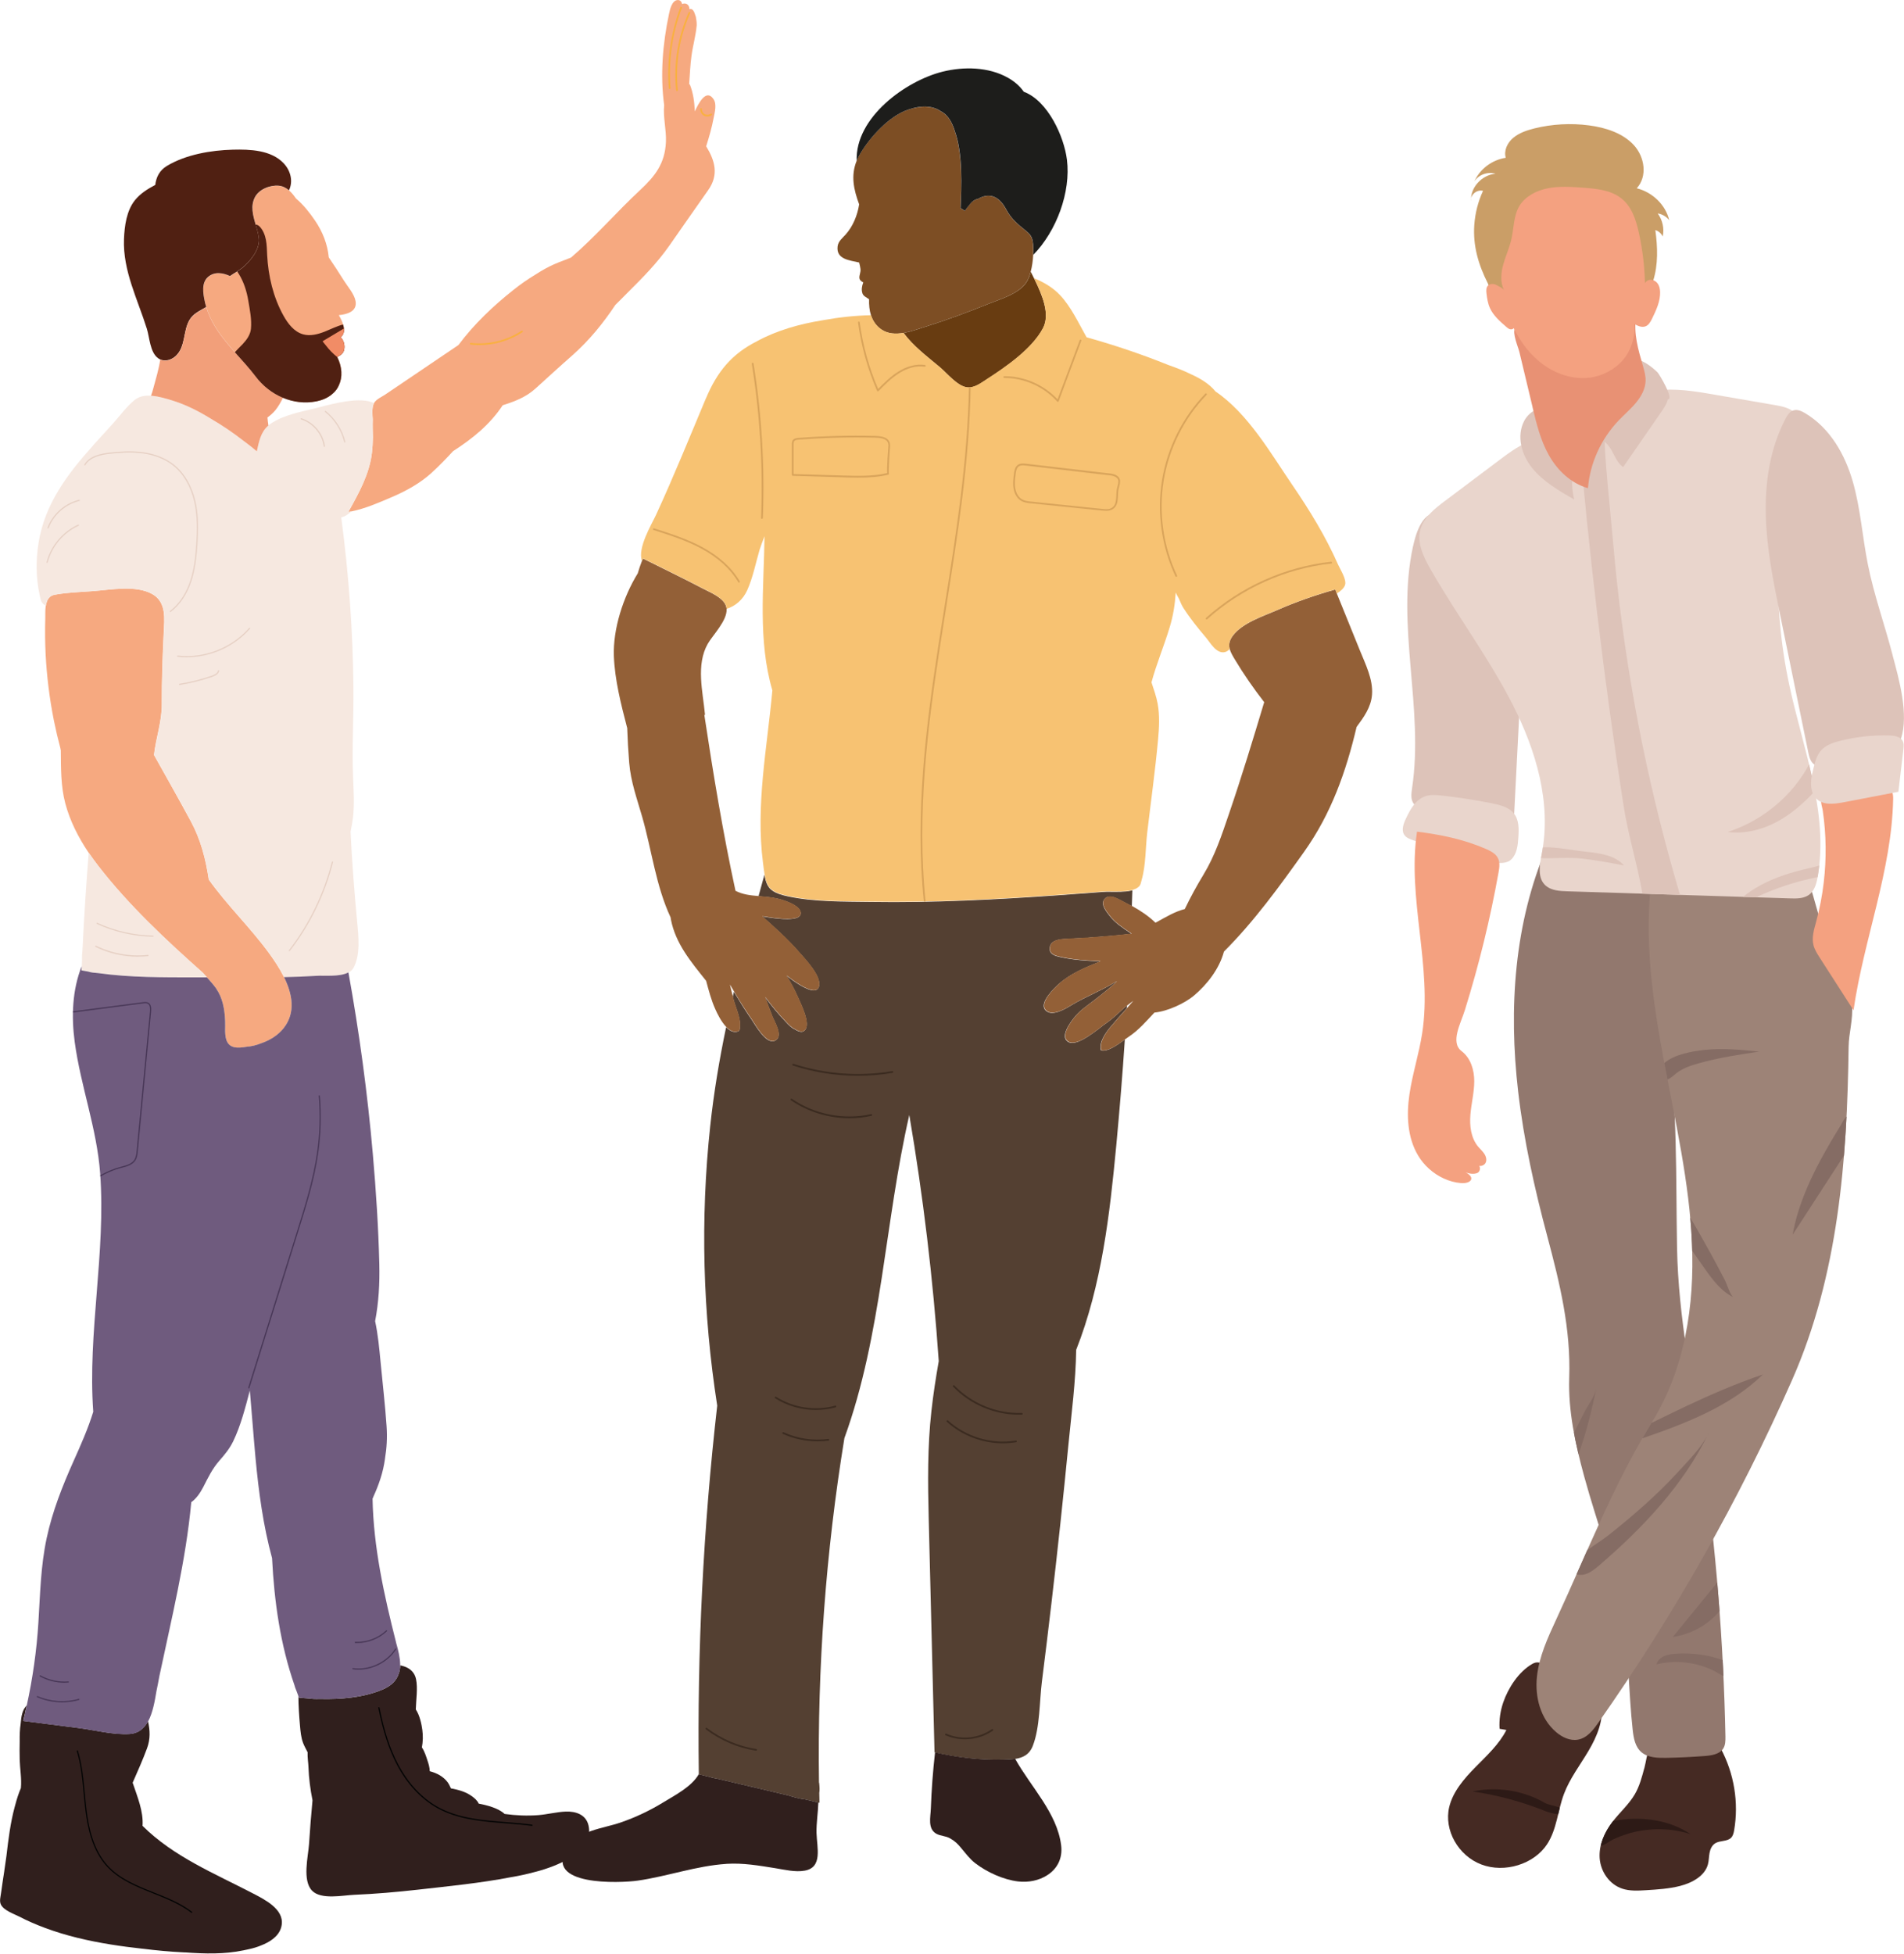
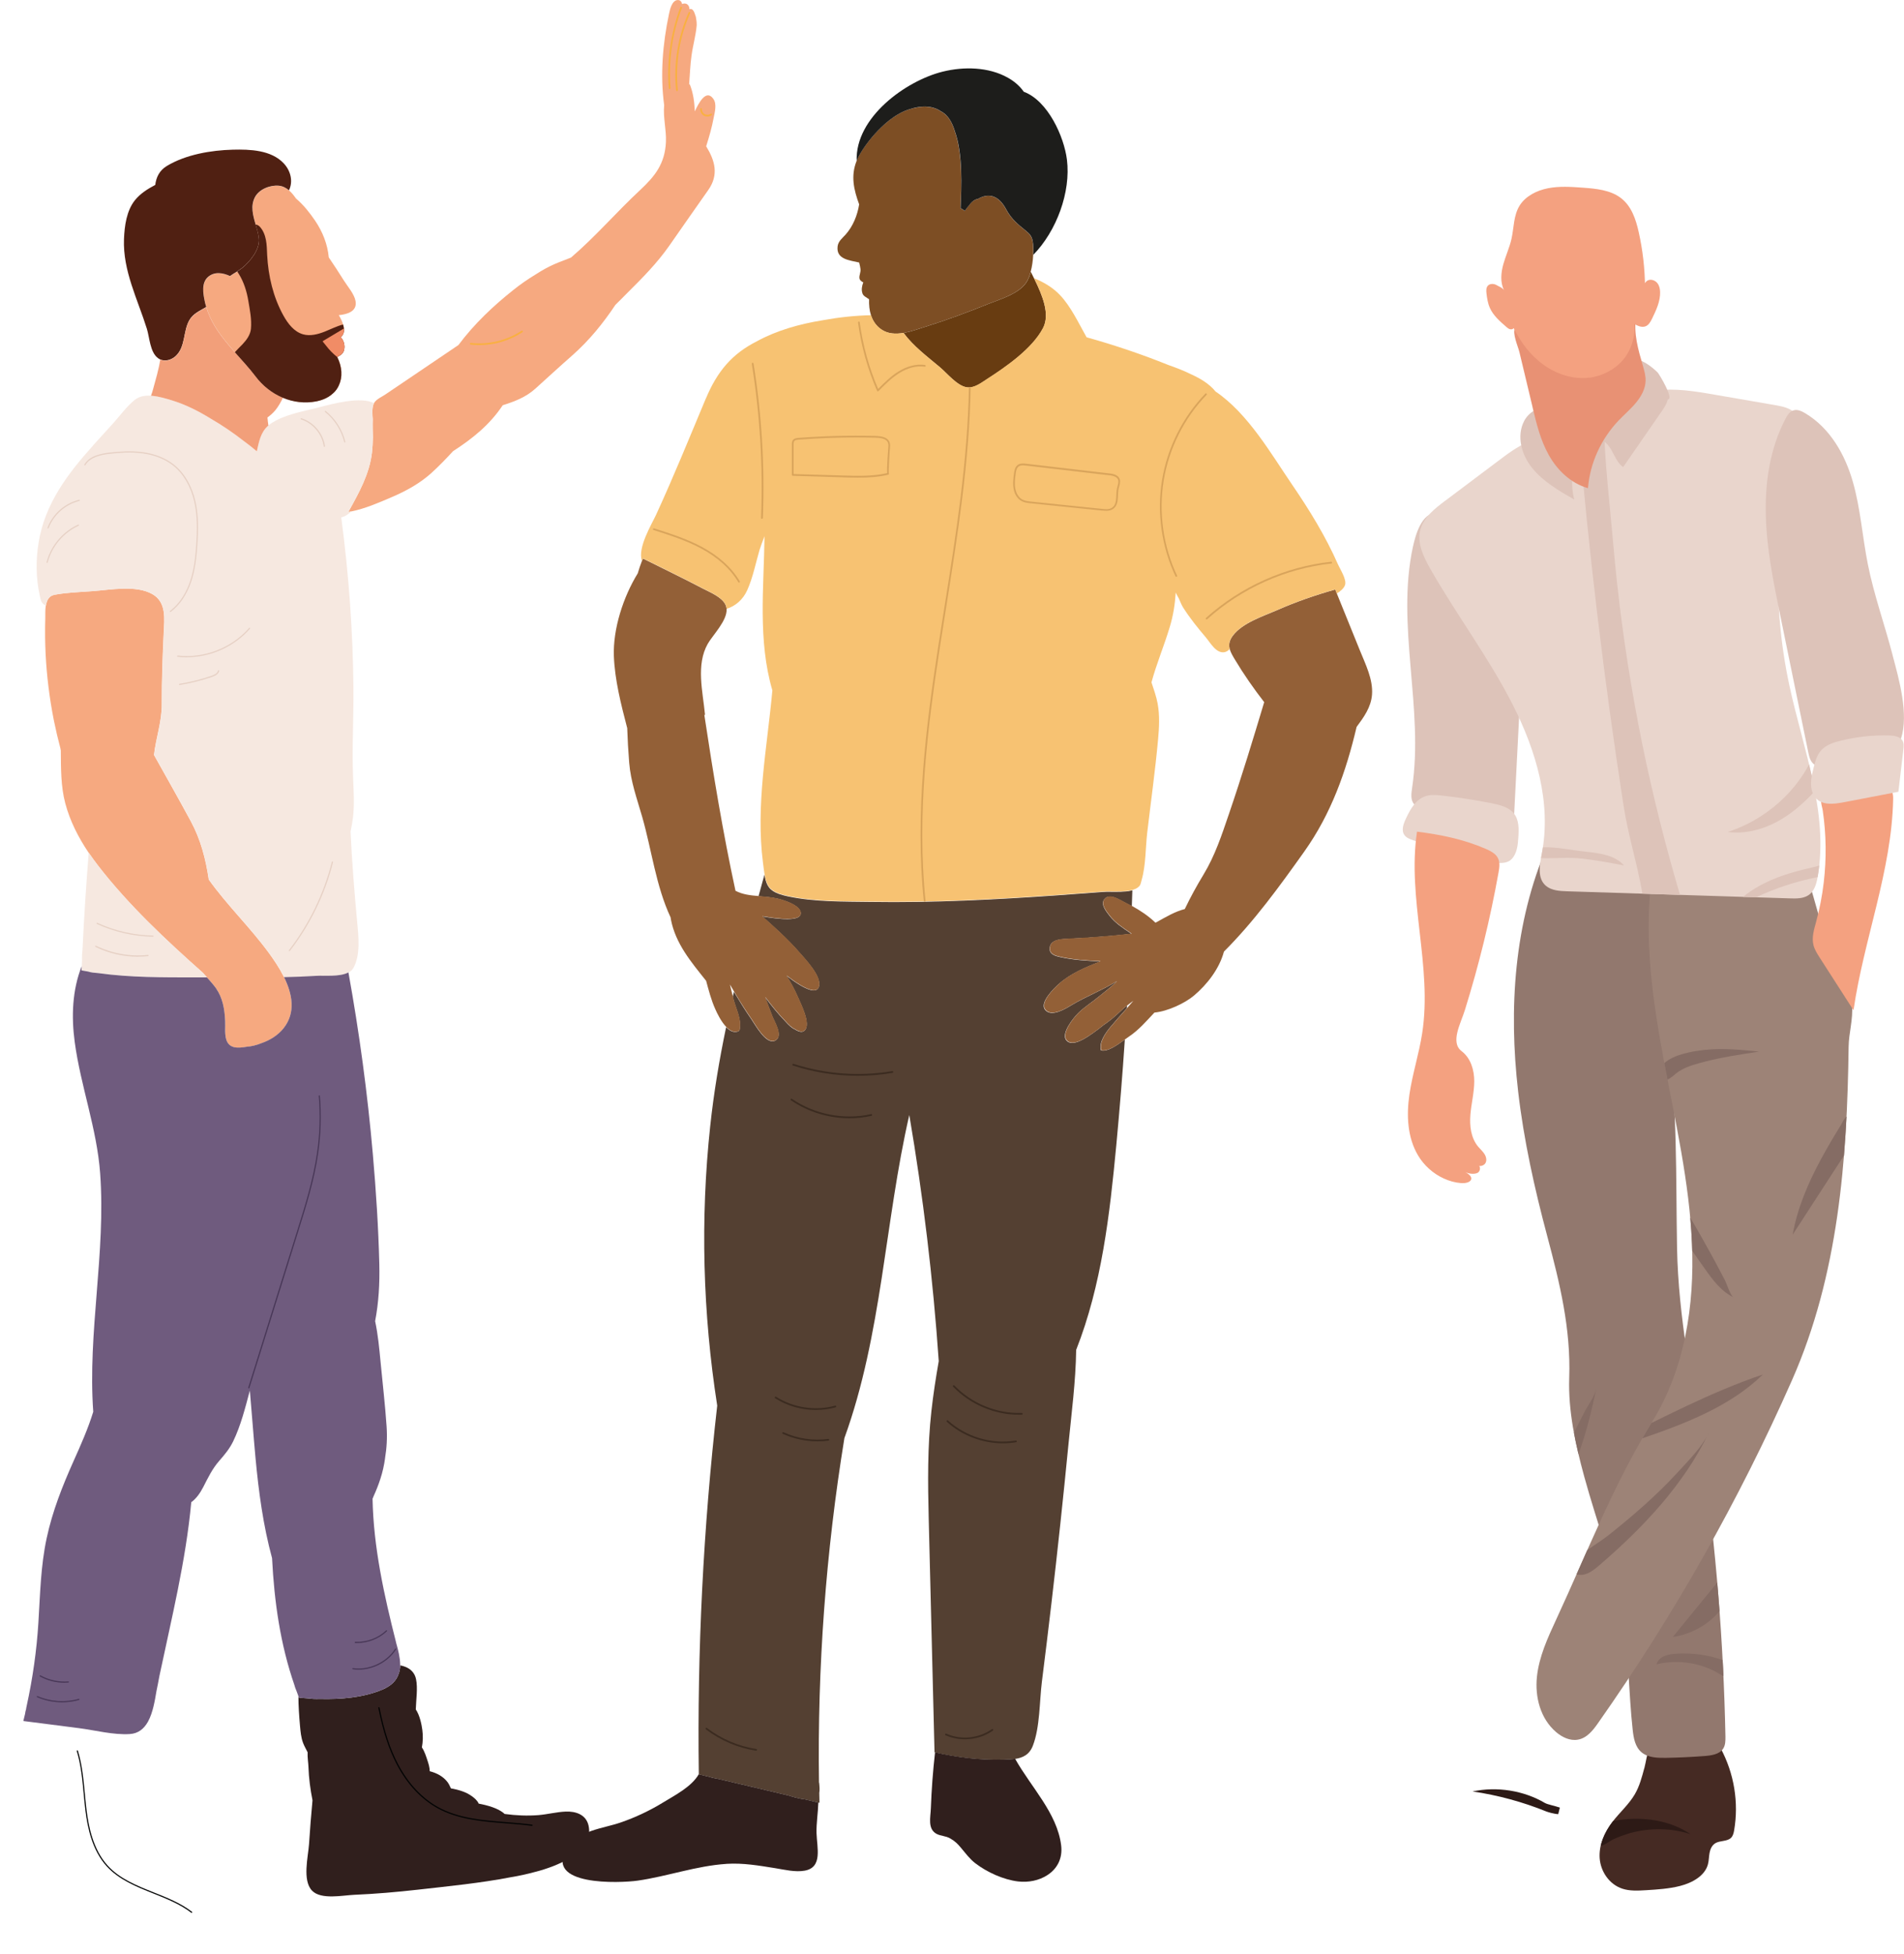
<svg xmlns="http://www.w3.org/2000/svg" id="Calque_1" viewBox="0 0 400.17 410.5">
  <defs>
    <style>.cls-1{fill:#f4a180;}.cls-1,.cls-2,.cls-3,.cls-4,.cls-5,.cls-6,.cls-7,.cls-8,.cls-9,.cls-10,.cls-11,.cls-12,.cls-13,.cls-14,.cls-15,.cls-16,.cls-17,.cls-18,.cls-19,.cls-20,.cls-21,.cls-22,.cls-23,.cls-24,.cls-25,.cls-26,.cls-27,.cls-28,.cls-29{stroke-width:0px;}.cls-2{fill:#f6e8e0;}.cls-3{fill:#f7c272;}.cls-4{fill:#f9b041;}.cls-5{fill:#473656;}.cls-6{fill:#502012;}.cls-7{fill:#2d1a16;}.cls-8{fill:#544032;}.cls-9{fill:#6f5b7e;}.cls-10{fill:#301f1d;}.cls-11{fill:#3b2b20;}.cls-12{fill:#1d1d1b;}.cls-13{fill:#452a23;}.cls-14{fill:#ddc3b9;}.cls-15{fill:#ca9e67;}.cls-16{fill:#d9a45b;}.cls-17{fill:#9d8377;}.cls-18{fill:#7d4e24;}.cls-19{fill:#936037;}.cls-20{fill:#92786e;}.cls-21{fill:#856c64;}.cls-22{fill:#f29f7a;}.cls-23{fill:#e9d5cc;}.cls-24{fill:#f18c66;}.cls-25{fill:#e6d0c4;}.cls-26{fill:#e89174;}.cls-27{fill:#f6a980;}.cls-28{fill:#683c11;}.cls-29{fill:#020303;}</style>
  </defs>
-   <path class="cls-13" d="M315.15,363.25c.48.09.96.18,1.45.26-1.52,3-4.12,5.38-6.52,7.82-2.4,2.44-4.73,5.15-5.5,8.39-1.13,4.82,1.89,10.2,6.77,12.05,4.88,1.85,11.04-.05,13.8-4.25,2.07-3.15,2.23-7.05,3.54-10.54,1.21-3.25,3.4-6.09,5.18-9.1,1.78-3.01,3.21-6.42,2.7-9.83-2.87,1.08-6.25-.24-8.32-2.39-1.32-1.37-2.03-2.97-2.93-4.58-.71-1.27-1.76-2.34-3.29-1.45-2.91,1.68-5.07,5.11-6.09,8.08-.61,1.79-.89,3.67-.77,5.55Z" />
  <path class="cls-13" d="M345.58,371.55c-.5,1.87-1,3.77-1.99,5.47-1.24,2.12-3.17,3.81-4.68,5.77-1.71,2.23-2.9,4.93-2.7,7.68.2,2.74,1.99,5.47,4.76,6.38,1.58.52,3.31.42,4.98.32,2.4-.15,4.82-.3,7.14-.89,2.57-.65,5.22-2.12,5.87-4.54.21-.78.19-1.6.34-2.39.14-.79.49-1.61,1.21-2.05.99-.6,2.46-.33,3.29-1.12.43-.42.57-1.02.67-1.6,1-5.83,0-11.95-2.83-17.22-.31-.57-.66-1.16-1.25-1.49-.54-.3-1.2-.33-1.82-.34-3.13-.06-6.26.16-9.35.66-1.02.16-2.02.11-2.49,1.06-.62,1.27-.78,2.95-1.14,4.31Z" />
  <path class="cls-20" d="M325.23,177.68c-7.03,16.21-8.17,34.24-6.16,51.64,1.19,10.28,3.45,20.43,6.13,30.46,2.64,9.89,4.96,19.4,4.61,29.71-.24,7.01,1.3,13.96,3.14,20.72,2.71,9.94,6.51,19.66,8.14,29.81,1.25,7.77,1.2,15.66,2.06,23.48.19,1.71.51,3.59,1.89,4.72,1.37,1.12,3.36,1.17,5.17,1.14,2.67-.05,5.35-.18,8.01-.38,1.45-.11,3.1-.35,3.9-1.49.53-.76.53-1.73.52-2.64-.4-19.81-2-39.6-4.77-59.24-2.08-14.69-5.13-28.57-5.4-43.39-.27-14.82.13-29.7-1.98-44.38-1.56-10.84.5-21.54-1.23-32.36-.2-1.24-.43-2.52-1.2-3.54-1.27-1.7-3.65-2.27-5.83-2.65-5.69-1-11.23-1.39-17.01-1.58Z" />
  <path class="cls-17" d="M347.12,184.55c-1.63,12.82.23,25.79,2.62,38.5,2.39,12.71,5.33,25.4,5.87,38.29.54,12.9-1.47,26.22-8.36,37.39-8.19,13.28-13.65,27.47-20.17,41.54-1.8,3.88-3.62,7.85-4.06,12.06-.44,4.21.71,8.8,4.06,11.64,1.24,1.05,2.9,1.86,4.54,1.57,1.91-.33,3.19-1.97,4.25-3.49,15.98-22.72,29.65-46.87,40.75-72.02,9.79-22.16,11.6-46.36,11.91-70.07.04-2.96.97-5.77.71-8.78-.27-3.19-1.28-6.34-3-9.11-3.01-4.86-4.08-10.42-5.75-15.81-.24-.77-.49-1.57-1.06-2.18-.96-1.03-2.56-1.25-4.02-1.37-9.52-.8-18.87.29-28.28,1.85Z" />
  <path class="cls-14" d="M296.97,114.83c-3.62,16.63,2.34,33.97-.19,50.78-.17,1.16-.35,2.47.43,3.38.53.62,1.37.9,2.17,1.14,5.05,1.51,10.25,2.53,15.52,3.05,1.01.1,2.19.12,2.84-.62.42-.48.47-1.16.51-1.78.54-10.65,1.09-21.31,1.63-31.96.16-3.21.31-6.52-.91-9.53-2.22-5.47-8.4-8.64-11.44-13.75-1.22-2.04-2.46-7.73-5.57-7.78-3.23-.06-4.5,4.85-4.98,7.06Z" />
  <path class="cls-23" d="M303.75,105.21c-2.17,1.63-4.46,3.43-5.19,5.95-.83,2.88.62,5.86,2.12,8.49,5.47,9.56,12.18,18.49,17.18,28.27,5,9.79,8.25,20.81,6.18,31.48-.45,2.33-1,5.15.88,6.74,1.18.99,2.9,1.09,4.48,1.14,15.61.5,31.21.99,46.82,1.49,1.31.04,2.73.06,3.82-.64,1.28-.82,1.72-2.38,1.97-3.82,2.4-13.51-3.09-26.99-5.96-40.41-3.61-16.88-3.08-34.54,1.56-51.2.54-1.94,1.07-4.22-.27-5.79-1-1.17-2.71-1.52-4.28-1.79-4.25-.73-8.5-1.47-12.75-2.2-4.08-.71-8.26-1.41-12.37-.84-6.99.98-12.63,5.36-18.92,8.01-2.52,1.06-5.21,1.7-7.73,2.74-2.47,1.01-4.53,2.61-6.61,4.17-3.64,2.73-7.28,5.47-10.92,8.21Z" />
  <path class="cls-14" d="M397.79,137.71c-1.66-6.4-3.93-12.67-5.22-19.15-1.15-5.77-1.53-11.69-3.16-17.36-1.63-5.67-4.76-11.26-10.05-14.4-.71-.42-1.55-.81-2.36-.59-.84.22-1.33,1.01-1.72,1.74-3.31,6.32-4.36,13.51-4.15,20.55.21,7.04,1.63,13.99,3.05,20.91,1.96,9.57,3.92,19.15,5.88,28.72.2.99.49,2.1,1.42,2.61.87.48,1.98.24,2.96-.01,3.34-.87,6.68-1.74,10.02-2.6,2.12-.55,4.37-.75,5.08-2.94,1.67-5.12-.42-12.47-1.76-17.48Z" />
  <path class="cls-23" d="M317.69,180.53c1.15-1.19,1.31-2.92,1.42-4.52.12-1.79.19-3.78-1.01-5.18-1.07-1.26-2.87-1.7-4.55-2.04-3.49-.7-7.01-1.24-10.55-1.63-1.09-.12-2.21-.22-3.26.09-2.18.65-3.35,2.82-4.27,4.79-.52,1.11-1.02,2.48-.26,3.47.43.56,1.15.83,1.84,1.06,3.9,1.33,7.89,2.44,11.93,3.31,2.24.49,6.85,2.57,8.7.65Z" />
  <path class="cls-1" d="M297.82,174.75c-2.11,14.02,3.25,28.33,1.09,42.33-.67,4.34-2.05,8.56-2.69,12.9-.63,4.34-.45,8.98,1.82,12.81,1.23,2.07,3.16,3.82,5.44,4.85,1.12.51,2.32.85,3.56.95,2.15.17,3.17-1.14.93-2.3.74.33,1.8.5,2.53.17.73-.33.77-1.63-.04-1.69.5.46,1.44.18,1.76-.41.31-.59.13-1.32-.23-1.88-.36-.57-.88-1.02-1.32-1.54-1.54-1.86-1.82-4.38-1.63-6.72.19-2.34.8-4.66.81-7.01,0-2.35-.72-4.87-2.67-6.35-2.42-1.84-.17-5.82.7-8.62,2.96-9.49,5.32-19.15,7.07-28.9.19-1.05.35-2.18-.17-3.12-.51-.92-1.57-1.44-2.57-1.88-4.56-1.97-9.42-2.98-14.4-3.59Z" />
  <path class="cls-1" d="M381.67,193.81c-.43,1.56-.92,3.19-.53,4.77.24.95.78,1.81,1.32,2.65,2.37,3.68,4.74,7.37,7.1,11.05,2.15-14.9,8.03-29.31,8.33-44.34.01-.65,0-1.38-.48-1.86-.57-.6-1.56-.6-2.42-.53-2.64.21-5.26.56-7.85,1.05-.96.18-3.2.28-3.95.86-.84.65-.25,1.8-.09,2.9.73,4.99.79,10.07.2,15.08-.33,2.82-.88,5.62-1.63,8.37Z" />
  <path class="cls-14" d="M351.05,180.86c-6.02-21.78-10.03-44.05-11.98-66.48-.75-8.63-1.84-17.27-1.97-25.93-.01-.78-.02-1.57-.18-2.33-1.77.93-3.53,1.89-5.32,2.77,2.28,26.89,5.49,53.71,9.63,80.4.99,6.38,2.91,12.29,3.96,18.49,2.63.08,5.27.17,7.9.25-.7-2.39-1.38-4.78-2.05-7.18Z" />
  <path class="cls-14" d="M381.44,166.23c-.36-1.88-.77-3.75-1.22-5.63-.34.64-.7,1.28-1.09,1.89-2.31,3.62-5.48,6.77-9.22,9.13-2.1,1.33-4.39,2.42-6.79,3.19,3.59.47,7.29-.48,10.43-2.18,3.03-1.64,5.59-3.94,7.89-6.4Z" />
  <path class="cls-14" d="M341.33,181.86c-1.86-2.15-5.11-2.6-8.04-2.9-2.85-.29-6.04-1.02-8.9-.92-.04,0-.07,0-.11,0-.07.45-.14.9-.23,1.35-.06.3-.12.61-.17.92,2.84.11,5.66-.23,8.54.09,3,.33,5.96.89,8.92,1.45Z" />
  <path class="cls-14" d="M382.02,184.3c.14-.81.26-1.62.35-2.44-.52.15-1.01.31-1.36.38-2.67.59-5.32,1.29-7.84,2.3-2.46.98-4.83,2.27-6.83,3.92.9.03,1.8.06,2.7.09,4.02-1.88,8.28-3.3,12.67-4.19.1-.02.21-.04.32-.06Z" />
  <path class="cls-21" d="M369.77,220.97c-3.83-.39-7.7-.77-11.52-.36-2.52.27-6.43.93-8.45,2.77.22,1.15.44,2.31.66,3.46.73-.32,1.44-.99,1.88-1.34,1.29-1.02,2.92-1.58,4.54-2.04,4.2-1.2,8.55-1.85,12.88-2.5Z" />
  <path class="cls-21" d="M364.36,272.61c-.67-.32-1.44-2.85-1.79-3.54-.63-1.22-1.27-2.43-1.92-3.64-1.74-3.23-3.54-6.43-5.41-9.6.17,1.83.3,3.67.37,5.5.02.5.04,1,.05,1.5.87,1.25,1.75,2.5,2.64,3.75,1.65,2.33,3.41,4.75,6.07,6.02Z" />
  <path class="cls-21" d="M386.85,236.49c-1.48,2.4-2.92,4.82-4.25,7.3-2.65,4.94-4.86,10.15-5.83,15.64,3.59-5.54,7.19-11.08,10.78-16.62.22-2.73.4-5.47.54-8.21-.55.47-.94,1.41-1.24,1.9Z" />
  <path class="cls-21" d="M370.51,288.81c-5.52,1.86-10.86,4.17-16.1,6.64-2.45,1.16-4.89,2.35-7.32,3.55-.65,1.07-1.29,2.14-1.91,3.22,9.25-3.17,18.55-6.79,25.33-13.41Z" />
  <path class="cls-21" d="M359.08,301.18c-1.44,2.97-4.31,5.82-6.56,8.28-4.34,4.73-9.25,8.97-14.32,13.01-1.34,1.07-3.05,2.12-4.61,3.26-.75,1.69-1.5,3.38-2.25,5.07.2.06.42.1.65.11,1.62.12,3.03-1.06,4.14-2.01,9.26-7.95,17.76-16.99,22.94-27.72Z" />
  <path class="cls-21" d="M331.76,305.54c1.63-4.46,2.79-9.25,3.75-13.76-.35,1.64-1.8,3.53-2.57,5.05-.71,1.4-1.42,2.8-2.14,4.2.28,1.51.6,3.02.96,4.51Z" />
  <path class="cls-21" d="M361.49,351.79c.26.16.5.28.74.38-.05-1.11-.1-2.23-.16-3.34-3.07-1.14-6.53-1.57-9.79-1.36-.85.05-1.72.16-2.49.5-.77.34-1.44.96-1.63,1.74,4.49-1.1,9.47-.33,13.33,2.08Z" />
  <path class="cls-21" d="M361.4,338.52c-.15-2-.31-4-.48-6-.83,1.02-1.67,2.04-2.5,3.06-2.28,2.8-4.57,5.59-6.85,8.39,3.85-.57,7.44-2.56,9.83-5.45Z" />
  <path class="cls-7" d="M324.95,380.61c.29.12,1.56.52,2.55.58.11-.46.22-.92.34-1.38-1.01-.35-2.63-.67-3.12-.96-4.48-2.63-10.07-3.52-15.23-2.43,5.31.78,10.52,2.19,15.46,4.19Z" />
  <path class="cls-7" d="M342.01,385.34c2-.61,4.1-.94,6.21-.98,2.4-.05,4.8.29,7.07,1.03-4.24-2.9-9.84-3.72-15.03-2.96-.4.06-.81.13-1.22.22-.04.05-.08.1-.12.15-1.16,1.51-2.07,3.23-2.48,5.04.84-.14,1.79-.96,2.55-1.32.98-.46,1.99-.85,3.03-1.17Z" />
  <path class="cls-14" d="M350.53,83.92c-.25,1.02-.87,1.92-1.48,2.79-2.64,3.81-5.27,7.63-7.91,11.44-1.16-.82-1.69-2.19-2.36-3.4-.66-1.22-1.7-2.46-3.15-2.58-1.84-.16-3.23,1.54-3.94,3.15-1.33,3.03-1.63,6.45-.83,9.64-3.22-1.84-6.51-3.76-8.8-6.57-2.29-2.81-3.38-6.77-1.72-9.94.89-1.71,2.95-3.14,4.87-2.53.91.29,1.65,1,2.59,1.16,1.41.23,2.67-.82,3.67-1.78,1.97-1.9,3.94-3.81,5.91-5.71,1.45-1.4,3.27-4.01,5.55-4.18,1.97-.15,4.15,1.59,5.43,2.82.35.34,3.57,5.7,2.17,5.7Z" />
-   <path class="cls-15" d="M311.68,40.1c-1.29-.35-2.74.89-2.49,2.12-.22-2.75,2.2-5.45,5.12-5.72-1.63-.49-3.58.22-4.42,1.62,1.09-2.57,3.67-4.52,6.58-4.97-.44-1.49.32-3.13,1.55-4.17s2.83-1.59,4.43-1.99c3.75-.93,7.7-1.15,11.54-.64,3.49.46,7.07,1.62,9.38,4.12,2.31,2.5,2.92,6.58.63,9.09,3.35.84,6.09,3.53,6.82,6.71-.56-.75-1.45-1.27-2.41-1.42,1.02,1.4,1.41,3.19,1.05,4.85-.28-.63-.86-1.14-1.55-1.35.48,3.55.62,7.21-.46,10.64-.45,1.43-1.47,3.04-3.06,3.02-.91-.01-1.71-.58-2.31-1.21-2.3-2.39-2.77-5.8-3.58-8.92-.8-3.13-2.4-6.52-5.64-7.57-2.63-.86-5.66.18-7.64,2.02-1.98,1.84-3.1,4.34-3.9,6.85-.81,2.5-1.36,5.09-2.48,7.49-.67,1.45-2.33,3.57-4.33,2.55-1.2-.62-1.27-2.61-1.82-3.7-1.98-3.93-3.15-7.91-2.83-12.31.18-2.44.79-4.86,1.83-7.1Z" />
  <path class="cls-26" d="M322.09,85.53c.83,3.46,1.67,6.97,3.44,10.11,1.77,3.14,4.59,5.91,8.22,6.93.42-5.24,2.73-10.32,6.46-14.24,1.2-1.25,2.54-2.39,3.64-3.72,1.1-1.33,1.97-2.91,2.01-4.59.03-1.06-.26-2.11-.56-3.13-.98-3.39-2.03-6.9-1.42-10.36-6.73.54-13.47,1.07-20.2,1.61-1.17.09-4.5-.21-5.23.8-.7.98.64,3.98.89,5.05.92,3.85,1.84,7.69,2.76,11.54Z" />
  <path class="cls-1" d="M343.48,68.07c.69.38,1.5.77,2.27.53.74-.23,1.13-.96,1.46-1.62.87-1.8,1.76-3.67,1.7-5.64-.02-.65-.16-1.32-.57-1.84-.41-.52-1.15-.85-1.82-.66-.66.19-1.15,1-.78,1.55-.03-3.9-.47-7.8-1.33-11.63-.59-2.65-1.5-5.44-3.74-7.15-2.21-1.69-5.23-1.98-8.07-2.18-2.43-.18-4.9-.34-7.28.13-2.38.47-4.71,1.67-5.94,3.64-1.29,2.08-1.18,4.65-1.71,7.01-.41,1.81-1.21,3.52-1.71,5.31-.5,1.79-.68,3.76.13,5.44-.34-.53-.95-.69-1.51-1.03-.56-.34-1.37-.39-1.83.06-.43.42-.4,1.08-.33,1.66.12,1.04.28,2.09.71,3.05.71,1.6,2.11,2.82,3.47,4,.22.19.45.39.74.47.29.08.64.02.8-.22,1.5,2.98,3.38,5.57,6.15,7.61,2.76,2.04,6.34,3.23,9.82,2.79,2.73-.35,5.3-1.72,7.02-3.74,1.72-2.02,2.61-4.95,2.36-7.52Z" />
  <path class="cls-23" d="M380.97,166.58c-.67-1.68-.23-3.55.21-5.3.33-1.31.7-2.69,1.65-3.7,1.03-1.09,2.58-1.59,4.08-1.96,3.28-.8,6.68-1.17,10.07-1.09,1.08.03,2.35.2,2.87,1.09.33.55.26,1.23.19,1.85-.35,2.97-.7,5.94-1.05,8.9-3.67.7-7.34,1.4-11,2.11-2.56.5-5.85,1.07-7.03-1.91Z" />
-   <path class="cls-10" d="M.9,393.12c.15-1.04.3-2.08.45-3.12.4-3.45.84-7.03,1.75-10.37,0,0,0,0,0,0,.04-.16.08-.31.13-.47.31-1.18.68-2.33,1.16-3.45.19-1.96-.2-4.05-.25-5.97-.03-1.29-.03-2.57,0-3.85-.02-1.22.02-2.55.21-3.77.12-1.49.35-2.9,1.27-3.75-.03.17-.07.35-.11.52,0,.03-.01.06-.02.09,0,0,0,.01,0,.02,0,0,0,0,0,.01-.11.39-.21.78-.25,1.11-.11.46-.22.93-.34,1.4,0,.04.02.07.06.08,3.87.49,7.74.99,11.61,1.49,3.43.44,7.24,1.46,10.69,1.24,1.8-.11,2.97-1.12,3.78-2.53.02-.04.05-.08.07-.13.42,1.88.53,3.71-.22,5.72-.9,2.43-1.96,4.8-3.01,7.19,1.01,3.01,2.29,6.02,2.08,9.07,6.55,6.51,15.15,10,23.23,14.21,2.4,1.25,6.49,3.26,6.02,6.57-.28,1.99-1.88,3.26-3.73,4.09-.03.01-.06.03-.1.04-.07.03-.15.07-.23.1-.97.43-2.05.75-3.15.97-.06.02-.12.03-.19.04-.03,0-.06.01-.09.02,0,0,0,0-.01,0-.19.04-.38.08-.56.12-4,.84-8.13.72-12.19.43-.07,0-.13,0-.2,0-.06,0-.13,0-.2-.01-2.86-.14-5.74-.41-8.6-.77-.02,0-.04,0-.06,0-2.23-.25-4.45-.53-6.66-.89-4.69-.76-9.35-1.82-13.81-3.49-1.82-.68-3.62-1.45-5.35-2.35-1.17-.6-3.21-1.27-3.87-2.5-.4-.75-.07-1.76.02-2.53.2-1.54.45-3.07.68-4.61Z" />
  <path class="cls-10" d="M62.83,356.69s.02.03.05.03c.62.06,1.26.11,1.91.15,0,0,.01,0,.02,0,.74.12,1.56.14,2.36.11,4.48.12,9.21-.29,13.17-1.95,1.95-.82,2.97-1.93,3.42-3.26t0,0c.21-.52.33-1.11.35-1.75v-.09c.36.06.71.16,1.04.29,1.13.43,2.02,1.27,2.29,2.6.4,1.91,0,4.36-.05,6.37.84,1.24,1.22,3.16,1.37,4.29.17,1.26.13,2.49-.09,3.69.56.76,1,2.23,1.16,2.71.23.68.49,1.52.49,2.29,1.49.38,2.87,1.1,3.81,2.38.11.14.41.67.64,1.22,1.56.29,3.11.71,4.41,1.65.54.39,1.17.93,1.43,1.56,1.76.33,4.16.95,5.45,2.17,2.37.32,4.75.43,7.14.24,1.9-.16,3.78-.66,5.68-.74,2.14-.09,4.3.63,4.82,2.95,1.25,5.59-6.91,8.6-11.04,9.68-.01,0-.03,0-.04,0-1.72.49-3.5.87-5.31,1.17-6.42,1.24-13.05,1.88-19.48,2.61-4.46.5-8.94.89-13.43,1.08-2.35.1-6.93,1.09-8.82-.88-2.08-2.16-.81-7.16-.63-9.76.2-3.07.44-6.15.73-9.22-.46-2.31-.77-4.63-.85-6.99-.02-.79-.23-2.02-.18-3.11-.32-.64-.69-1.27-.95-1.95-.44-1.17-.54-2.39-.65-3.62-.18-2.08-.33-4.16-.33-6.25.04.11.08.21.12.32,0,0,0,0,0,0Z" />
  <path class="cls-27" d="M71.2,66.21c.89,1.48,1.77,3.6.39,4.62.52.52.8,1.25.81,2.02,0,.46-.09.94-.37,1.32-.3.4-.75.58-1.14.83,1.05,2.1,1.14,4.23.35,5.94t0,0c-.26.6-.64,1.16-1.16,1.63-.02.02-.04.04-.06.05-.8.75-1.86,1.32-3.19,1.62-.05.01-.1.03-.16.04-.06.01-.12.03-.18.04-2.42.47-4.83.16-7.01-.75-.04-.02-.08-.03-.12-.05-2.19-.93-4.13-2.47-5.6-4.4-3.61-4.74-8.65-8.71-10.4-14.59-.02-.05-.03-.1-.04-.16-.1-.33-.18-.67-.26-1.01-.35-1.66-.75-3.9.7-5.15,1.36-1.18,3.08-.86,4.6-.18.4-.29.83-.55,1.26-.81.02-.02.05-.03.07-.05,0,0,0,0,.01,0,.41-.28.82-.55,1.22-.85,0,0,0,0,.01,0,0,0,.01-.01.02-.02,1.7-1.41,3.67-3.83,3.48-6.09-.16-1.93-1.17-3.92-1.33-5.91-.08-.93.01-1.86.47-2.78.85-1.71,3.18-2.64,5.03-2.47.83.08,1.51.43,2.11.93.02.01.03.03.05.04.55.47,1.02,1.08,1.46,1.7,1.57,1.32,2.92,3.05,3.98,4.61,1.61,2.36,2.64,4.99,2.9,7.76,1.08,1.59,2.14,3.19,3.15,4.82.81,1.29,2.21,2.85,2.48,4.36.38,2.18-1.77,2.77-3.51,2.95Z" />
  <path class="cls-27" d="M9.63,127.26c.02-.16.05-.33.1-.48.08-.35.21-.67.4-.94.48-.72,1.05-.83,1.84-.96,2.44-.41,5-.48,7.46-.67,3.74-.27,9.12-1.33,12.56.61,3.02,1.7,2.55,5.19,2.41,8.16-.24,5.02-.42,10-.4,15.03.01,3.63-1.24,7.07-1.64,10.62,2.59,4.64,5.22,9.27,7.75,13.95,2.08,3.85,3.13,7.97,3.76,12.23,3.86,5.41,8.69,10.03,12.62,15.4,1.07,1.46,2.23,3.18,3.15,5,.02.04.04.08.06.12,1.72,3.5,2.51,7.39-.06,10.68-1.21,1.55-2.89,2.57-4.72,3.2-1.03.42-2.1.68-3.13.75-1.76.3-3.68.45-4.26-1.6-.34-1.21-.15-2.58-.21-3.82-.11-2.48-.49-4.85-1.95-6.92-.56-.8-1.23-1.52-1.88-2.24-.02-.02-.04-.04-.06-.07-.25-.29-.5-.57-.75-.86-7.79-6.91-15.63-14.24-22-22.46-.67-.87-1.32-1.76-1.95-2.67-.03-.05-.07-.1-.1-.15-2.15-3.19-3.92-6.65-4.91-10.38-.96-3.65-.9-7.37-.94-11.11-.03-.14-.05-.28-.08-.41,0,0,0-.01,0-.02-.52-1.95-.98-3.91-1.38-5.89-.91-4.58-1.49-9.23-1.73-13.9-.12-2.49-.15-4.98-.07-7.46.02-.78-.04-1.8.1-2.72Z" />
  <path class="cls-27" d="M90.76,99.31c-2.45,2.22-5.31,3.81-8.34,5.11-2.74,1.18-5.63,2.44-8.57,3.04-.07.01-.15.03-.22.04-.1.02-.19.04-.29.05-.05,0-.1-.04-.07-.09,2.15-3.86,4.38-7.85,4.9-12.32.12-1.06.17-2.13.2-3.2-.02-1.27-.08-2.54-.03-3.79-.07-1.09-.19-2.45.2-3.3.02-.04.04-.08.06-.12h0s0-.02.01-.03c.47-.83,1.62-1.3,2.36-1.8,1.9-1.28,3.81-2.57,5.71-3.86,3.22-2.17,6.44-4.35,9.67-6.54,3.29-4.41,7.28-8.19,11.59-11.61,1.47-1.17,2.95-2.2,4.46-3.11.69-.45,1.39-.88,2.11-1.28,1.28-.71,2.61-1.28,3.97-1.78.5-.21,1.01-.41,1.53-.6,5.17-4.42,9.54-9.55,14.51-14.17,3.17-2.95,5.22-5.57,5.44-10.08.12-2.6-.63-5.21-.37-7.77-.86-6.32-.31-12.91,1.01-19.14.18-.86.6-2.96,1.89-2.95.5,0,.76.36.88.84.36-.16.76-.18,1.11.09.3.23.41.6.43,1,.61-.28,1.01.47,1.25,1.34.08.16.12.35.13.55.12.61.16,1.2.14,1.46-.18,2.14-.8,4.26-1.09,6.39-.28,2.02-.35,4.06-.5,6.08h.03c0-.05.1-.07.12,0,.73,1.83.96,3.73,1.04,5.65.8-1.74,2.38-4.79,3.9-2.63.78,1.09.29,2.8.06,4-.38,2.02-.95,4-1.57,5.96,1.84,3.01,2.7,5.96.45,9.17-2.73,3.9-5.48,7.79-8.19,11.7-2.57,3.69-5.74,6.87-8.92,10.03-.77.77-1.57,1.6-2.41,2.41-2.6,3.89-5.49,7.47-9.13,10.68-2.61,2.29-5.16,4.64-7.74,6.97-1.97,1.77-4.34,2.67-6.82,3.45-2.66,4.02-6.3,6.99-10.44,9.65-1.44,1.57-2.91,3.1-4.48,4.52Z" />
  <path class="cls-2" d="M19.54,93.61c1.4-1.56,2.82-3.1,4.23-4.65,1.46-1.61,2.86-3.59,4.57-4.95.94-.75,2.15-.94,3.39-.86.06,0,.13,0,.2.01,1.47.12,3,.6,4.21.96,2.88.87,5.58,2.25,8.14,3.83,2.39,1.38,4.73,2.97,6.9,4.67.02.01.04.03.06.04.94.69,1.85,1.41,2.74,2.16.44-1.98.79-3.96,2.33-5.33.03-.04.06-.06.1-.09.14-.13.3-.24.46-.36,2.71-1.85,6.46-2.53,9.59-3.3.14-.03.32-.08.5-.13.06-.01.11-.03.18-.04,2.66-.7,8.73-2.34,11.46-.85h0s-.04.08-.06.13c-.39.85-.28,2.21-.2,3.3-.05,1.25,0,2.52.03,3.79-.02,1.07-.07,2.14-.2,3.2-.52,4.46-2.75,8.45-4.9,12.32-.03.05.01.1.07.09.1-.01.19-.03.29-.05.07-.01.15-.03.22-.04-.44.41-.92.77-1.44,1.02-.23.11-.46.18-.69.22,1.58,11.88,2.45,23.84,2.56,35.82.06,6.38-.33,12.77-.06,19.14.11,2.72.29,5.43-.04,8.15-.12.99-.3,1.97-.5,2.94.29,6.34.8,12.65,1.39,18.98.28,2.97.72,6.84-.75,9.59-.24.44-.6.78-1.06,1.02-.03.02-.07.04-.11.06-1.83.91-4.91.56-6.55.66-2.29.14-4.58.23-6.87.28-.02-.04-.04-.08-.06-.12-.91-1.82-2.08-3.54-3.15-5-3.93-5.36-8.76-9.99-12.62-15.4-.63-4.27-1.68-8.39-3.76-12.23-2.53-4.68-5.15-9.31-7.75-13.95.4-3.54,1.65-6.98,1.64-10.62-.02-5.03.16-10.01.4-15.03.14-2.97.61-6.46-2.41-8.16-3.44-1.94-8.83-.88-12.56-.61-2.46.18-5.02.26-7.46.67-.8.13-1.36.24-1.84.96-.19.27-.32.59-.4.94-.04.15-.07.32-.1.48-.03-.01-.07-.03-.1-.05-.96-.51-1-1.16-1.23-2.2-.78-3.59-.81-7.37-.22-10.99,1.31-8.13,6.07-14.44,11.45-20.41Z" />
  <path class="cls-2" d="M17.19,203.01c.01-.41.03-.82.05-1.22-.04-.73.02-1.53.1-2.27,0,0,0-.02,0-.03.33-6.79.76-13.57,1.31-20.34.03.05.06.1.1.15.62.91,1.28,1.8,1.95,2.67,6.37,8.22,14.2,15.55,22,22.46.25.29.5.58.75.86.02.02.04.04.06.07-.8,0-1.59,0-2.39,0-6.83-.01-13.69.04-20.45-.9-.75-.04-1.55-.12-2.13-.33,0,0-.01,0-.02,0-.44-.07-.89-.15-1.33-.24-.02,0-.04-.03-.04-.06,0-.14.01-.29.02-.43,0-.13,0-.25.02-.38Z" />
  <path class="cls-6" d="M60.69,39.95c-.6-.5-1.28-.86-2.11-.93-1.84-.17-4.18.76-5.03,2.47-.46.92-.56,1.85-.47,2.78.17,1.99,1.17,3.98,1.33,5.91.19,2.26-1.78,4.69-3.48,6.09,0,0-.01.01-.02.02,0,0,0,0-.01,0-.4.29-.81.57-1.22.85,0,0,0,0-.01,0-.02.01-.05.03-.07.05-.43.26-.86.52-1.26.81-1.51-.68-3.23-.99-4.6.18-1.45,1.25-1.05,3.49-.7,5.15.07.35.16.68.26,1.01,0,.05.02.11.04.16-1.31.82-2.72,1.32-3.56,2.8-1.3,2.31-.78,5.51-2.79,7.45-.86.83-2.13,1.24-3.22.82-.03-.01-.07-.03-.1-.05-.15-.06-.31-.15-.45-.26-1.69-1.22-1.79-4.38-2.35-6.17-1.93-6.19-5.07-12.21-4.81-18.86.11-2.75.53-5.96,2.31-8.17,1.09-1.36,2.65-2.36,4.26-3.2.2-1.6.86-3.04,2.46-4,3.98-2.39,9.27-3.29,13.85-3.41,3.57-.09,8.04.06,10.68,2.86,1.52,1.61,2,3.85,1.12,5.67-.02-.01-.03-.03-.05-.04Z" />
  <path class="cls-9" d="M5.49,359.03s0,0,0-.01c0,0,0-.01,0-.02,0-.03.01-.06.02-.09.04-.17.08-.35.11-.52,1.25-5.75,2.09-11.59,2.45-17.47.37-5.97.48-11.87,1.74-17.73,1.21-5.64,3.3-10.93,5.65-16.18,1.53-3.41,3.05-6.83,4.14-10.37-1.2-16.7,2.67-33.36,1.45-50.09-.69-9.45-4.09-18.29-5.35-27.63-.72-5.35-.51-10.92,1.47-15.89,0,.13-.01.25-.02.38,0,.14-.01.29-.02.43,0,.03.02.05.04.06.44.09.89.17,1.33.24,0,0,0,0,.02,0,.58.2,1.38.28,2.13.33,6.77.95,13.62.89,20.45.9.8,0,1.59,0,2.39,0,.65.73,1.31,1.45,1.88,2.24,1.45,2.07,1.84,4.44,1.95,6.92.06,1.25-.13,2.61.21,3.82.58,2.05,2.49,1.9,4.26,1.6,1.03-.07,2.1-.33,3.13-.75,1.83-.63,3.51-1.66,4.72-3.2,2.57-3.29,1.78-7.18.06-10.68,2.29-.05,4.59-.14,6.87-.28,1.64-.1,4.72.25,6.55-.66.04-.02.08-.04.11-.06,2.29,12.65,4.01,25.39,5.13,38.2.67,7.67,1.17,15.37,1.36,23.07.1,4.11-.13,8.1-.88,12.01.6,2.81.87,5.66,1.14,8.54.43,4.51.96,9.03,1.27,13.56.16,2.36.03,4.58-.33,6.72,0,.02,0,.04,0,.06-.2,1.42-.51,2.83-.97,4.24-.41,1.27-.9,2.51-1.46,3.73,0,0,0,.01,0,.02-.06.14-.12.29-.19.44.19,10.2,2.43,20.29,4.94,30.19,0,0,0,.01,0,.02,0,.03.01.06.02.09.44,1.51.81,3.05.85,4.52v.29c-.01.64-.13,1.23-.35,1.75t0,0c-.44,1.32-1.46,2.44-3.42,3.26-3.96,1.66-8.69,2.07-13.17,1.95-.81.03-1.63,0-2.36-.11,0,0-.02,0-.02,0-.65-.04-1.29-.09-1.91-.15-.02,0-.04-.01-.05-.03,0,0,0,0,0,0-.04-.11-.08-.21-.12-.32-.14-.38-.29-.75-.42-1.13-.15-.32-.27-.68-.38-1.04,0-.01,0-.03,0-.04-3.01-8.65-4.27-17.66-4.73-26.76-1.87-6.86-2.82-13.97-3.48-21.07-.44-4.72-.77-9.44-1.19-14.15-.95,3.57-1.89,7.34-3.5,10.67-.77,1.58-1.78,2.79-2.93,4.1-1.49,1.71-2.33,3.51-3.36,5.51-.64,1.24-1.46,2.43-2.52,3.18-1.14,12.32-4.15,24.45-6.7,36.54-.19,1.06-.4,2.13-.62,3.18-.34,2.03-.75,4.5-1.75,6.34-.02.04-.05.08-.07.13-.81,1.41-1.98,2.42-3.78,2.53-3.45.22-7.26-.8-10.69-1.24-3.87-.49-7.74-.99-11.61-1.49-.04,0-.07-.03-.06-.08.11-.46.23-.93.34-1.4.03-.33.13-.72.25-1.11Z" />
  <path class="cls-22" d="M56.21,87.71c.04.57.12,1.13.2,1.7-.03.02-.06.05-.1.09-1.54,1.37-1.89,3.35-2.33,5.33-.88-.75-1.8-1.47-2.74-2.16-.02-.01-.04-.03-.06-.04-2.17-1.7-4.51-3.29-6.9-4.67-2.56-1.58-5.26-2.95-8.14-3.83-1.21-.37-2.73-.84-4.21-.96-.07,0-.14,0-.2-.01.17-.45.32-.93.46-1.45.53-1.95,1.17-4.07,1.49-6.15.03.02.07.03.1.05,1.09.43,2.35.01,3.22-.82,2.01-1.95,1.48-5.14,2.79-7.45.84-1.47,2.25-1.98,3.56-2.8,1.74,5.88,6.79,9.85,10.4,14.59,1.47,1.94,3.41,3.47,5.6,4.4.04.02.08.03.12.05-.45.92-.95,1.81-1.58,2.59-.49.59-1.06,1.1-1.68,1.55Z" />
  <path class="cls-6" d="M53.74,79.12c-1.34-1.76-2.88-3.42-4.38-5.11.51-.58,1.08-1.12,1.62-1.68.86-.91,1.65-2,1.76-3.25.18-1.98-.22-3.92-.55-5.88-.33-1.96-.92-3.89-1.96-5.58-.12-.2-.25-.39-.37-.58.35-.24.7-.47,1.04-.72,0,0,0,0,.01,0,0,0,.01-.01.02-.02,1.7-1.41,3.67-3.83,3.48-6.09-.08-1-.39-2.01-.69-3.03.32.05.6.17.82.39.74.76,1.15,1.79,1.35,2.84.2,1.04.21,2.11.26,3.17.23,4.43,1.27,8.85,3.42,12.73.95,1.71,2.25,3.41,4.13,3.94,1.5.42,3.11,0,4.56-.57,1.28-.51,2.52-1.15,3.84-1.49.32,1.03.31,2.05-.52,2.66.52.52.8,1.25.81,2.02,0,.46-.09.94-.37,1.32-.3.4-.75.58-1.14.83,1.05,2.1,1.14,4.23.35,5.94t0,0c-.26.6-.64,1.16-1.16,1.63-.02.02-.04.04-.06.05-.8.75-1.86,1.32-3.19,1.62-.05.01-.1.03-.16.04-.06.01-.12.03-.18.04-2.42.47-4.83.16-7.01-.75-.04-.02-.08-.03-.12-.05-2.19-.93-4.13-2.47-5.6-4.4Z" />
  <path class="cls-4" d="M142.28,19.14c-.09,0-.17-.07-.18-.16-.56-5.58.34-11.24,2.63-16.37.04-.09.15-.13.24-.09.09.04.13.15.09.24-2.26,5.07-3.15,10.67-2.6,16.19,0,.1-.06.19-.16.2,0,0-.01,0-.02,0Z" />
  <path class="cls-4" d="M140.75,18.71c-.09,0-.17-.07-.18-.16-.45-5.74.38-11.62,2.42-17.01.03-.09.14-.14.23-.1.09.03.14.14.1.23-2.02,5.34-2.85,11.17-2.4,16.85,0,.1-.07.18-.16.19,0,0,0,0-.01,0Z" />
  <path class="cls-4" d="M148.67,24.49c-.25,0-.5-.06-.72-.18-.5-.27-.82-.84-.79-1.41,0-.1.1-.18.19-.17.1,0,.17.09.17.19-.02.43.23.87.61,1.07.38.2.88.17,1.23-.08.08-.06.19-.04.25.04.06.08.04.19-.04.25-.26.19-.57.28-.89.28Z" />
  <path class="cls-4" d="M100.73,72.51c-.61,0-1.21-.03-1.81-.1-.1-.01-.17-.1-.16-.2.01-.1.1-.17.2-.16,3.68.43,7.56-.5,10.65-2.55.08-.05.19-.03.25.05.06.08.03.19-.05.25-2.65,1.76-5.88,2.71-9.08,2.71Z" />
  <path class="cls-25" d="M35.79,128.6s.05,0,.07-.02c1.92-1.44,3.41-3.64,4.33-6.38.84-2.52,1.12-5.17,1.29-7.66.2-2.93.29-6.07-.4-9.15-.74-3.3-2.37-6.08-4.59-7.81-1.69-1.32-3.91-2.21-6.43-2.56-2.51-.35-5.03-.14-6.95.07-1.94.22-4.31.7-5.38,2.51-.03.06-.02.13.04.17.06.03.13.02.17-.04,1.02-1.72,3.31-2.18,5.2-2.39,1.9-.21,4.41-.42,6.89-.07,2.48.34,4.66,1.21,6.31,2.51,2.17,1.7,3.77,4.43,4.5,7.67.69,3.05.6,6.16.4,9.08-.17,2.47-.44,5.1-1.28,7.59-.63,1.88-1.87,4.48-4.24,6.26-.05.04-.07.12-.02.17.02.03.06.05.1.05Z" />
  <path class="cls-25" d="M9.9,118.28c.06,0,.11-.04.12-.09.88-3.39,3.32-6.28,6.51-7.73.06-.03.09-.1.06-.16-.03-.06-.1-.09-.16-.06-3.26,1.48-5.74,4.43-6.64,7.89-.02.07.02.13.09.15.01,0,.02,0,.03,0Z" />
  <path class="cls-25" d="M10.1,111.04s.1-.03.12-.08c1.06-2.81,3.54-4.99,6.46-5.7.07-.02.11-.08.09-.15-.02-.07-.08-.1-.15-.09-3,.72-5.54,2.97-6.63,5.85-.02.06,0,.14.07.16.01,0,.03,0,.04,0Z" />
  <path class="cls-25" d="M68.17,93.9s.01,0,.02,0c.07,0,.11-.07.11-.14-.37-2.7-2.36-5.06-4.96-5.88-.07-.02-.13.02-.16.08-.02.07.02.13.08.16,2.51.79,4.43,3.08,4.79,5.68,0,.06.06.11.12.11Z" />
  <path class="cls-25" d="M72.46,92.99s.02,0,.03,0c.07-.02.11-.08.09-.15-.62-2.54-2.08-4.84-4.12-6.48-.05-.04-.13-.03-.17.02-.04.05-.03.13.02.17,2,1.6,3.43,3.85,4.04,6.34.01.06.06.09.12.09Z" />
  <path class="cls-25" d="M60.81,199.87s.07-.02.1-.05c4.25-5.48,7.39-11.93,9.08-18.66.02-.07-.02-.13-.09-.15-.07-.02-.13.02-.15.09-1.68,6.69-4.8,13.11-9.03,18.57-.04.05-.03.13.02.17.02.02.05.03.08.03Z" />
  <path class="cls-25" d="M39.25,138.1c5.02,0,9.98-2.21,13.3-6.01.04-.05.04-.13-.01-.17-.05-.04-.13-.04-.17.01-3.69,4.23-9.44,6.46-15.02,5.82-.06,0-.13.04-.14.11,0,.07.04.13.11.14.64.07,1.29.11,1.93.11Z" />
  <path class="cls-25" d="M37.72,143.93s.01,0,.02,0c2.32-.37,4.61-.94,6.83-1.71.58-.2,1.37-.55,1.49-1.27.01-.07-.03-.13-.1-.14-.07-.01-.13.03-.14.1-.1.59-.81.9-1.33,1.08-2.2.76-4.48,1.34-6.78,1.7-.07.01-.11.07-.1.14,0,.06.06.1.12.1Z" />
  <path class="cls-25" d="M32.16,196.83c.07,0,.12-.05.12-.12,0-.07-.05-.12-.12-.13-4.01-.06-8.06-.99-11.71-2.67-.06-.03-.14,0-.16.06-.03.06,0,.14.06.16,3.68,1.69,7.76,2.62,11.81,2.69h0Z" />
  <path class="cls-25" d="M29.01,201.01c.7,0,1.41-.04,2.1-.11.07,0,.12-.07.11-.14,0-.07-.07-.12-.14-.11-3.7.4-7.57-.29-10.9-1.93-.06-.03-.14,0-.17.06-.03.06,0,.14.06.17,2.75,1.36,5.85,2.07,8.93,2.07Z" />
-   <path class="cls-5" d="M25.38,245.42c-1.51.41-2.94,1.02-4.28,1.79,0-.09-.01-.18-.02-.27,1.33-.75,2.75-1.35,4.23-1.75l.24-.06c1.04-.28,2.11-.56,2.67-1.41.37-.56.44-1.28.5-1.92l2.79-29.27c.05-.56.06-1.33-.44-1.62-.27-.16-.61-.13-.99-.08l-14.74,1.92c0-.08,0-.17,0-.25l14.7-1.91c.33-.04.78-.1,1.15.11.63.36.62,1.23.57,1.86l-2.79,29.27c-.06.67-.13,1.42-.54,2.03-.61.92-1.78,1.24-2.81,1.51l-.24.06Z" />
  <path class="cls-5" d="M52.29,291.75c.05,0,.1-.03.12-.09l10.3-33c1.66-5.3,3.37-10.79,4.17-16.4.57-3.97.69-8,.35-12,0-.07-.07-.12-.13-.11-.07,0-.12.07-.11.13.34,3.97.22,7.99-.35,11.94-.8,5.59-2.51,11.06-4.17,16.36l-10.3,33c-.02.07.02.13.08.15.01,0,.02,0,.04,0Z" />
  <path class="cls-5" d="M75.36,350.83c3.1,0,6.22-1.64,7.89-4.25.04-.06.02-.13-.04-.17-.06-.04-.13-.02-.17.04-1.84,2.87-5.48,4.54-8.86,4.05-.07,0-.13.04-.14.1,0,.07.04.13.1.14.4.06.8.09,1.21.09Z" />
  <path class="cls-5" d="M75.1,345.23c2.28,0,4.58-.91,6.23-2.48.05-.05.05-.13,0-.17-.05-.05-.13-.05-.17,0-1.71,1.63-4.13,2.52-6.49,2.4-.07,0-.13.05-.13.12,0,.07.05.13.12.13.15,0,.3.01.45.01Z" />
  <path class="cls-5" d="M13.05,357.69c1.21,0,2.42-.16,3.57-.5.07-.02.1-.09.08-.15-.02-.07-.09-.1-.15-.08-2.81.81-5.97.6-8.65-.57-.06-.03-.14,0-.16.06-.03.06,0,.14.06.16,1.64.71,3.44,1.08,5.24,1.08Z" />
  <path class="cls-5" d="M13.55,353.57c.28,0,.55-.01.83-.03.07,0,.12-.06.11-.13,0-.07-.07-.12-.13-.11-2.01.16-4.09-.29-5.86-1.27-.06-.03-.13-.01-.17.05-.03.06-.01.13.05.17,1.57.87,3.37,1.33,5.17,1.33Z" />
  <path class="cls-29" d="M111.83,383.65c.06,0,.11-.05.12-.11,0-.07-.04-.13-.11-.14-1.8-.24-3.67-.39-5.47-.53-4.92-.38-10.01-.78-14.33-3.18-3.37-1.87-6.27-4.99-8.39-9.02-1.68-3.2-2.88-6.85-3.89-11.86-.01-.07-.08-.11-.15-.1-.07.01-.11.08-.1.15,1.02,5.03,2.22,8.71,3.91,11.93,2.14,4.07,5.08,7.22,8.49,9.12,4.37,2.42,9.48,2.82,14.43,3.21,1.8.14,3.66.29,5.46.53,0,0,.01,0,.02,0Z" />
  <path class="cls-29" d="M40.28,401.94s.07-.02.1-.05c.04-.05.03-.13-.02-.17-2.39-1.84-5.28-2.99-8.08-4.1-3.49-1.39-7.11-2.83-9.65-5.62-3.1-3.4-4.01-8.24-4.43-11.59-.15-1.18-.26-2.38-.37-3.54-.28-2.99-.57-6.09-1.46-9.01-.02-.06-.09-.1-.15-.08-.07.02-.1.09-.08.15.89,2.9,1.17,5.98,1.45,8.96.11,1.17.22,2.37.37,3.55.42,3.38,1.34,8.27,4.49,11.72,2.58,2.82,6.22,4.28,9.74,5.68,2.78,1.11,5.65,2.25,8.02,4.07.02.02.05.03.08.03Z" />
  <path class="cls-24" d="M71.59,70.83c.52.52.8,1.25.81,2.02,0,.46-.09.94-.37,1.32-.3.4-.75.58-1.14.83.07.14-1.22-.97-1.85-1.74-.42-.52-.83-1.03-1.25-1.55,1.5-.9,3-1.79,4.5-2.69.07.72-.1,1.38-.7,1.82Z" />
  <path class="cls-8" d="M172.16,374.57c.08.78.14,1.57.03,2.16.01.66.03,1.32.04,1.98,0,.06-.06.09-.11.09-.05-.01-.09-.02-.14-.04-.09-.01-.16-.04-.25-.06-.84-.2-1.68-.39-2.52-.6-1.15-.12-2.48-.5-3.66-.86-4.88-1.16-9.77-2.31-14.65-3.46,0,0-.02,0-.03,0-.63-.11-1.25-.24-1.78-.42-.69-.16-1.38-.32-2.06-.49-.04,0-.06-.01-.1-.02-.03,0-.06-.04-.06-.07t0-.01c-.35-25.88.94-51.74,3.87-77.42-3.03-19.42-3.57-39.18-1.47-58.74.75-7.01,1.91-13.92,3.34-20.78.05.05.1.1.15.15.53.51,1.12.85,1.73.84,1.05-.02,1.01-.39,1.04-1.44.04-1.64-.91-3.66-1.33-5.21-.03-.12-.06-.23-.09-.35-.04-.12-.07-.25-.1-.37.08-.36.16-.71.24-1.06.04.07.09.15.13.23,1.14,1.9,2.31,3.77,3.57,5.59.8,1.15,3.06,5.36,4.94,4.46,1.8-.86-.11-3.96-.52-4.98-.54-1.35-1.05-2.76-1.58-4.17,1.37,1.82,2.85,3.65,4.2,5.02h0c.72.83,1.43,1.49,2.03,1.73.9.58,1.65.73,2.13.22,1.31-1.38-.92-5.7-1.49-7.02-.67-1.55-1.48-3.03-2.38-4.46,1.81,1.39,3.68,2.61,5.02,2.98.92.25,1.58.1,1.81-.68.63-2.18-3.02-5.91-4.27-7.35-2.33-2.67-5-5.05-7.65-7.41,3.44.59,8.39,1.19,8.08-.82-.19-1.31-2.49-2.19-3.8-2.61-.19-.06-.36-.11-.5-.15-.16-.04-.31-.09-.47-.12-1.29-.31-2.61-.41-3.9-.52-.06,0-.12,0-.18-.01.41-1.5.82-3.01,1.24-4.51.03.14.05.27.08.39.38,1.93,1.02,2.94,3.02,3.65.29.1.62.2.97.29.27.07.57.15.89.21,5.65,1.19,11.66,1.07,17.4,1.16,13.05.2,26.09-.47,39.1-1.38,3.26-.23,6.51-.47,9.76-.72.4-.03.87-.04,1.4-.03h0c1.43,0,3.19.07,4.53-.26.06-.01.12-.03.18-.05-.04,1.11-.07,2.23-.11,3.34-.06-.03-.12-.07-.18-.09-.52-.29-1.05-.57-1.59-.84-.69-.36-1.86-1.08-2.84-1.08-.45,0-.87.15-1.18.57-.85,1.11.49,2.64,1.16,3.52,1.1,1.41,2.69,2.48,4.23,3.5.06.04.11.07.16.11v.14c-.06,0-.12.01-.18.01-2.98.35-5.97.59-8.95.79h-.08c-.46.03-.92.06-1.38.08-.76.05-1.53.09-2.29.13-1.26.07-3.9-.02-4.13,1.86-.18,1.45,1.19,1.76,2.29,2.01,2.67.59,5.54.76,8.35.89-3.09,1.24-6.26,2.53-8.75,4.76-.95.85-4.07,3.84-2.89,5.38,1.32,1.72,4.45-.28,5.61-.97,3.12-1.86,6.41-3.09,9.46-4.98-1.03,1.12-3.01,2.58-3.73,3.19-1.42,1.19-3.03,2.16-4.35,3.47-.92.9-3.72,4.28-2.5,5.74,1.29,1.55,4.43-.73,5.44-1.42.84-.58,1.65-1.2,2.45-1.85.22-.15.44-.3.66-.46,1.29-.93,2.44-2.03,3.6-3.1.14-.11.28-.23.42-.33.06-.06.12-.1.19-.15,0,.18-.02.37-.04.55-.06.07-.12.14-.19.21-1.08,1.23-2.19,2.44-3.26,3.73-1.02,1.24-2.43,3.15-2.01,4.86,0,.04.03.06.06.07,1.33.34,3.35-1.11,4.79-2.16.06-.04.12-.09.18-.13-.49,7.4-1.1,14.78-1.79,22.17-1.38,14.59-3.07,29.43-8.44,43.05-.09,6.64-.98,13.31-1.62,19.86-1.09,11.18-2.28,22.34-3.59,33.49-.64,5.46-1.3,10.92-1.99,16.36-.52,4.12-.39,9.55-1.9,13.46-.73,1.9-2.13,2.54-3.77,2.78-.08,0-.16.02-.24.03-.65.08-1.33.1-2.03.12-4.86.15-9.66-.41-14.4-1.48-.06,0-.11-.02-.17-.04-.04,0-.06-.05-.06-.09-.41-16.35-.82-32.69-1.22-49.04-.19-7.56-.27-15.1.57-22.63.39-3.51.93-7,1.54-10.46-1.2-17.33-3.27-34.59-6.19-51.71-5.17,22.51-5.73,46.08-13.64,67.89-3.9,23.93-5.69,48.15-5.34,72.41Z" />
  <path class="cls-10" d="M152.67,391.64c-6.34.41-12.39,2.62-18.66,3.52-3.62.52-19.99,1.22-14.75-6.93,2.36-3.65,7.43-4,11.13-5.27,3.15-1.08,6.2-2.52,9.05-4.27,2.42-1.48,5.95-3.28,7.44-5.92,0,.03.03.07.06.07.04,0,.06.01.1.02.69.17,1.38.33,2.06.49.52.18,1.15.31,1.78.42,0,0,.02,0,.03,0,4.88,1.15,9.76,2.3,14.65,3.46,1.18.36,2.51.74,3.66.86.84.2,1.68.4,2.52.6.09.02.16.04.25.06-.06,2.13-.43,4.33-.38,6.39.09,3.13,1.33,7.23-2.48,7.92-1.98.36-4.23-.2-6.2-.52-3.45-.55-6.74-1.13-10.25-.91Z" />
  <path class="cls-10" d="M196.52,368.2c.06.01.11.03.17.04,4.73,1.07,9.54,1.63,14.4,1.48.69-.02,1.38-.04,2.03-.12.08,0,.16-.02.24-.03,3.33,5.95,8.81,11.37,9.66,18.14.37,2.89-.93,5.05-2.94,6.32-1.71,1.1-3.95,1.56-6.11,1.3-3.07-.37-6.52-1.93-8.98-3.82-1.18-.91-2.02-2.06-2.97-3.19-.73-.88-1.3-1.46-2.33-2.04-.97-.55-2.02-.48-2.91-.98-1.85-1.07-1.21-3.44-1.14-5.31.14-3.95.44-7.87.88-11.78Z" />
  <path class="cls-19" d="M131.8,152.9c-1.3-4.98-2.59-10.08-2.78-15.03-.21-5.69,1.96-12.44,5.02-17.4.25-.87.54-1.73.87-2.58.03-.08.06-.15.09-.23.03-.07.05-.13.08-.2.02-.06.08-.09.13-.06,4.18,2.1,8.42,4.12,12.56,6.3,1.48.78,4.48,1.94,4.89,3.89.01.07.03.15.04.23,0,.04.01.09.01.15.16,2.42-2.94,5.52-3.95,7.29-2.52,4.44-1.05,10.03-.59,14.88.01.09-.09.11-.14.07,1.87,12.38,3.9,24.72,6.55,36.96,1.46.78,3.14.97,4.88,1.11h0c.06,0,.11,0,.18.01,1.29.11,2.61.2,3.9.52.16.04.31.08.47.12.14.04.31.09.5.15,1.32.42,3.61,1.3,3.8,2.61.31,2.02-4.63,1.41-8.08.82,2.65,2.36,5.32,4.73,7.65,7.41,1.25,1.43,4.9,5.17,4.27,7.35-.23.79-.9.94-1.81.68-1.34-.36-3.21-1.59-5.02-2.98.9,1.43,1.7,2.91,2.38,4.46.57,1.32,2.8,5.64,1.49,7.02-.48.51-1.23.36-2.13-.22-.59-.24-1.31-.9-2.03-1.73h0c-1.35-1.37-2.84-3.2-4.2-5.02.53,1.41,1.03,2.81,1.58,4.17.42,1.02,2.33,4.12.52,4.98-1.88.9-4.15-3.31-4.94-4.46-1.25-1.81-2.43-3.68-3.57-5.59-.04-.07-.09-.15-.13-.23-.3-.5-.59-.99-.88-1.49.19.85.41,1.7.64,2.55.03.12.06.25.1.37.03.12.06.23.09.35.42,1.56,1.37,3.58,1.33,5.21-.03,1.06.01,1.42-1.04,1.44-.62.01-1.2-.33-1.73-.84-.05-.04-.1-.09-.15-.15-1.08-1.11-1.93-2.87-2.31-3.74-.87-1.92-1.38-3.95-1.93-5.96-3.13-3.93-6.42-7.79-7.4-12.88-.02-.1-.04-.25-.07-.45-3.1-6.65-3.94-14.04-5.96-21.1-1.1-3.83-2.41-7.38-2.74-11.39-.2-2.45-.34-4.92-.42-7.4Z" />
  <path class="cls-18" d="M181.26,61.62c-.26-.71-.11-1.54.18-2.28-.41-.22-.77-.47-.82-.93-.05-.62.32-1.22.23-1.9-.05-.36-.15-.87-.28-1.35-2.02-.48-4.86-.65-4.53-3.39.13-1.09,1.02-1.74,1.68-2.48,1.53-1.71,2.48-4.01,2.85-6.35-1.12-3.05-1.8-5.96-.54-9.12.06-.15.11-.29.19-.44.16-.35.34-.71.55-1.06,2.12-3.6,6.12-7.94,10.11-9.28,3.02-1.01,5.24-.74,6.86.36,1.5.74,2.39,2.38,2.92,4.17,0,.01.01.03.01.04,1.71,4.78,1.38,11.76,1.2,16.14.31.17.61.36.9.56.27-.41.56-.79.88-1.13.56-.82,1.2-1.27,1.92-1.39h0c1.99-1.16,4.17-.98,5.87,2.19,1.1,2.06,2.47,3.15,4.24,4.59.78.64,1.17,1.15,1.35,2.17.11.68.16,1.57.12,2.53,0,.09,0,.19,0,.28-.06,1.18-.23,2.45-.53,3.56-.02.09-.05.2-.08.29-.07.24-.15.47-.23.7-.02.06-.04.12-.07.17-.16.43-.37.82-.59,1.14-1.67,2.38-5.36,3.42-7.9,4.43-4.4,1.78-8.89,3.45-13.42,4.86-1.28.4-2.75.94-4.23,1.22-.07.01-.14.03-.21.04-1.63.28-3.26.22-4.64-.72-1.07-.72-1.74-1.71-2.13-2.82-.02-.06-.04-.12-.06-.17-.34-1.06-.44-2.22-.4-3.37-.24-.16-.49-.31-.73-.48-.32-.21-.54-.4-.68-.78Z" />
  <path class="cls-19" d="M222.55,206.72c2.49-2.24,5.66-3.52,8.75-4.76-2.81-.12-5.68-.3-8.35-.89-1.1-.25-2.47-.56-2.29-2.01.24-1.88,2.87-1.79,4.13-1.86.77-.04,1.53-.08,2.29-.13.46-.02.92-.05,1.38-.08h.08c2.99-.2,5.97-.44,8.95-.79.06,0,.12,0,.18-.01.06,0,.12-.01.18-.02-.06-.04-.12-.08-.18-.12-.06-.04-.11-.07-.16-.11-1.55-1.02-3.14-2.09-4.23-3.5-.67-.87-2.01-2.4-1.16-3.52.32-.42.73-.57,1.18-.57.98,0,2.14.72,2.84,1.08.54.27,1.07.55,1.59.84.06.03.11.07.18.09,1.78.98,3.45,2.09,4.94,3.52.12-.06.24-.12.36-.19,1.91-1.05,3.73-2.15,5.8-2.68,1.19-2.48,2.49-4.86,3.94-7.25,2.41-3.96,3.85-8.36,5.34-12.73,2.66-7.77,5.05-15.63,7.41-23.49-2.21-2.86-4.29-5.83-6.15-8.94-.48-.79-.89-1.5-1.09-2.2-.11-.4-.16-.79-.09-1.21.07-.5.29-1.01.71-1.58,2.04-2.75,6.39-4.11,9.37-5.42,3.93-1.73,7.98-3.13,12.11-4.3.05-.01.09.01.11.06.07.18.14.36.21.54.04.07.06.15.09.23,1.61,3.98,3.22,7.95,4.83,11.92,1.17,2.89,2.8,6.09,2.56,9.31-.2,2.65-1.72,4.74-3.24,6.79-2.21,9.39-5.34,18.24-11.01,26.21-5.22,7.34-10.53,14.66-16.87,21-.97,3.62-3.53,6.91-6.32,9.26-1.86,1.57-5.51,3.3-8.29,3.55-1.68,1.78-3.3,3.68-5.34,5.04-.23.15-.51.36-.82.58-.06.04-.12.09-.18.13-1.44,1.05-3.46,2.5-4.79,2.16-.03,0-.05-.03-.06-.07-.42-1.71.99-3.63,2.01-4.86,1.07-1.29,2.18-2.5,3.26-3.73.06-.07.13-.15.19-.21.44-.5.87-1,1.29-1.51-.42.31-.84.63-1.25.95-.06.04-.12.09-.19.15-.14.1-.28.22-.42.33-1.17,1.07-2.31,2.17-3.6,3.1-.21.16-.44.31-.66.46-.79.65-1.61,1.27-2.45,1.85-1.02.69-4.15,2.97-5.44,1.42-1.22-1.46,1.58-4.84,2.5-5.74,1.32-1.31,2.94-2.27,4.35-3.47.72-.6,2.7-2.07,3.73-3.19-3.05,1.89-6.34,3.12-9.46,4.98-1.17.69-4.3,2.69-5.61.97-1.17-1.54,1.94-4.53,2.89-5.38Z" />
  <path class="cls-12" d="M217.17,53.26c.04-.96,0-1.85-.12-2.53-.17-1.02-.57-1.53-1.35-2.17-1.77-1.43-3.14-2.53-4.24-4.59-1.7-3.17-3.88-3.35-5.87-2.2h0c-.72.12-1.36.58-1.92,1.4-.32.34-.61.72-.88,1.13-.29-.2-.59-.39-.9-.56.18-4.38.52-11.37-1.2-16.14,0-.01,0-.03-.01-.04-.54-1.79-1.43-3.43-2.92-4.17-1.63-1.11-3.85-1.38-6.86-.36-4,1.34-7.99,5.69-10.11,9.28-.21.36-.39.71-.55,1.06-.07.15-.13.29-.19.44-.34-9.15,10.34-16.83,18.06-18.75,4.42-1.1,9.65-1.02,13.72,1.27,1.28.71,2.5,1.73,3.34,2.95,5.08,1.89,8.47,9.44,9.07,14.27.85,6.83-2.19,15.01-7.07,20,0-.09,0-.18,0-.28Z" />
  <path class="cls-28" d="M190.12,69.92c1.48-.28,2.94-.82,4.23-1.22,4.53-1.41,9.02-3.08,13.42-4.86,2.54-1.01,6.23-2.05,7.9-4.43.22-.32.42-.71.59-1.14.03-.06.05-.12.07-.17.08-.23.16-.46.23-.7.03-.09.06-.2.08-.29.22.44.46.9.69,1.38.04.08.09.16.13.25,1.63,3.33,3.29,7.32,1.76,10.23-2.28,4.33-7.74,8.11-11.75,10.69-1.21.78-2.71,1.97-4.26,1.74-2.03-.29-4.2-3.01-5.67-4.23-2.66-2.24-5.57-4.41-7.63-7.19.06-.01.14-.03.21-.04Z" />
  <path class="cls-3" d="M148.34,83.78c2.43-5.82,5.56-9.45,10.74-12.07.02-.01.04-.02.07-.04,4.11-2.24,8.92-3.6,13.72-4.37.08,0,.15-.02.22-.04,3.29-.6,6.62-.95,9.97-1.03.02.06.04.12.06.17.39,1.11,1.07,2.1,2.13,2.82,1.38.94,3.01,1,4.64.72,2.06,2.79,4.96,4.96,7.63,7.19,1.46,1.22,3.63,3.94,5.67,4.23,1.55.23,3.05-.96,4.26-1.74,4-2.58,9.47-6.36,11.75-10.69,1.53-2.91-.13-6.9-1.76-10.23-.04-.09-.09-.17-.13-.25,2.03.82,3.97,1.97,5.46,3.54,2.32,2.44,3.91,5.89,5.6,8.88,5.83,1.63,11.58,3.56,17.2,5.83,1.6.56,3.26,1.19,4.8,1.96,1.95.89,3.79,1.98,5.1,3.6,6.83,4.62,11.67,13.09,16.06,19.52,3.66,5.35,7.08,10.9,9.7,16.86.43.98,1.87,3.17,1.45,4.31-.27.71-.94,1.27-1.72,1.75-.03-.07-.06-.15-.09-.23-.07-.18-.14-.36-.21-.54-.02-.04-.06-.07-.11-.06-4.13,1.17-8.18,2.58-12.11,4.3-2.98,1.3-7.33,2.67-9.37,5.42-.42.57-.64,1.09-.71,1.58-.06.42-.02.81.09,1.21-.31.32-.64.55-1.02.64-1.78.4-3.04-1.96-3.97-3.06-1.72-2.02-3.39-4.09-4.81-6.33-.23-.36-.52-1-.85-1.78,0,0,0-.01,0-.02-.25-.43-.48-.87-.69-1.32-.16,2.46-.54,4.9-1.27,7.28-1.23,4.06-2.78,7.7-3.83,11.59.48,1.46,1.01,2.92,1.3,4.48.45,2.47.32,5,.09,7.49-.6,6.53-1.51,13.05-2.28,19.56-.37,3.13-.29,6.94-1.17,9.96-.24.84-.18,1.17-.9,1.67-.29.2-.64.34-1.03.45-.06.02-.11.04-.18.05-1.33.33-3.1.27-4.53.26h0c-.53,0-1,0-1.4.03-3.25.25-6.5.5-9.76.72-13.01.92-26.05,1.59-39.1,1.38-5.74-.09-11.75.03-17.4-1.16-.32-.07-.62-.14-.89-.21-.35-.09-.67-.19-.97-.29-2-.71-2.64-1.72-3.02-3.65-.03-.12-.05-.25-.08-.39-.12-.71-.22-1.54-.34-2.52-1.55-12.05.88-24.1,1.98-36.14-3.07-10.49-1.79-21.53-1.65-32.4-.4,1.06-.8,2.07-1.04,2.86-.81,2.78-1.4,5.81-2.58,8.45-.9,2.02-2.49,3.37-4.35,3.95,0-.05,0-.1-.01-.15,0-.08-.02-.15-.04-.23-.42-1.94-3.42-3.11-4.89-3.89-4.14-2.18-8.37-4.2-12.56-6.3-.05-.03-.11,0-.13.06-.03.07-.05.13-.08.2-.03.07-.06.15-.09.23-.97-2.77,2.11-7.78,2.99-9.71,3.7-8.04,7.02-16.23,10.44-24.39Z" />
  <path class="cls-16" d="M184.5,82.23s.09-.02.13-.05c1.34-1.36,2.72-2.76,4.35-3.78,1.79-1.12,3.7-1.6,5.37-1.35.11.02.19-.05.2-.15.01-.1-.05-.19-.15-.21-1.75-.27-3.75.23-5.61,1.4-1.59.99-2.93,2.33-4.23,3.64-1.92-4.47-3.22-9.18-3.87-14-.01-.1-.1-.17-.2-.16-.1.01-.17.11-.15.2.66,4.95,2.01,9.78,4,14.35.02.06.07.09.13.11.01,0,.02,0,.03,0Z" />
-   <path class="cls-16" d="M222.34,84.43s.02,0,.03,0c.06-.01.11-.06.13-.11l4.76-12.73c.04-.09-.01-.2-.1-.23-.09-.03-.2.01-.23.11l-4.66,12.45c-2.85-3.06-6.98-4.87-11.13-4.87h-.07c-.1,0-.18.08-.18.18,0,.1.08.18.18.18h.07c4.14,0,8.27,1.85,11.06,4.97.03.04.08.06.13.06Z" />
  <path class="cls-16" d="M231.7,107.29l-15.04-1.54c-.64-.06-1.36-.14-1.98-.48-.84-.47-1.45-1.4-1.65-2.58-.18-1.03-.06-2.06.06-3.06.09-.73.23-1.55.86-1.97.49-.32,1.08-.29,1.7-.22l16.72,1.95c.11.01.23.02.35.04.98.09,2.32.22,2.64,1.34.13.46-.03,1.07-.17,1.6-.07.25-.13.48-.15.67-.04.31-.05.64-.07.99v.09h0c-.04,1.07-.09,2.41-1.36,3-.35.16-.73.21-1.1.21-.29,0-.56-.03-.82-.05ZM234.62,104.03c.01-.36.03-.7.07-1.03.03-.21.09-.45.16-.71.13-.49.27-1.04.17-1.4-.26-.88-1.41-.99-2.33-1.08-.13-.01-.25-.02-.36-.04l-16.72-1.95c-.55-.06-1.07-.1-1.46.16-.5.33-.63,1.06-.7,1.71-.12.97-.24,1.98-.06,2.95.18,1.05.73,1.91,1.47,2.32.56.31,1.24.38,1.84.44l15.04,1.54c.56.06,1.2.12,1.73-.12.99-.46,1.1-1.44,1.15-2.68v-.09Z" />
  <path class="cls-16" d="M177.13,100.29l-10.53-.32c-.1,0-.17-.08-.17-.18v-6.33c0-.29-.01-.73.25-1.03.27-.32.71-.38,1.09-.41,5.33-.41,10.75-.55,16.1-.42.99.02,2.21.14,2.82.86.32.38.44.88.37,1.5-.07.57-.34,4.99-.26,5.5.01.02.02.04.03.06.02.1-.04.2-.13.22h0s0,0,0,0c-2.08.5-4.21.62-6.33.62-1.08,0-2.16-.03-3.23-.06ZM186.71,93.91c.06-.52-.03-.92-.28-1.22-.51-.61-1.64-.71-2.56-.73-5.34-.13-10.74.01-16.06.42-.33.03-.67.07-.85.28-.16.19-.17.49-.17.8v6.15s10.36.31,10.36.31c3.08.09,6.26.19,9.31-.51-.11-1.16.24-5.46.25-5.51Z" />
  <path class="cls-16" d="M253.6,130.16s.08-.01.12-.05c7.22-6.5,16.48-10.66,26.08-11.71.1-.01.17-.1.16-.2-.01-.1-.1-.17-.2-.16-9.67,1.05-19,5.24-26.28,11.79-.07.07-.08.18-.02.26.04.04.08.06.13.06Z" />
  <path class="cls-16" d="M155.32,122.42s.06,0,.09-.03c.09-.05.11-.16.06-.25-1.68-2.86-4.37-5.29-7.97-7.23-3.18-1.71-6.66-2.81-10.03-3.89-.09-.03-.19.02-.22.12-.03.1.02.2.12.23,3.35,1.07,6.81,2.17,9.97,3.86,3.55,1.9,6.18,4.29,7.83,7.09.03.06.09.09.15.09Z" />
  <path class="cls-16" d="M247.22,121.2s.05,0,.08-.02c.09-.04.13-.15.08-.24-2.91-6.15-3.9-13.25-2.8-19.98,1.1-6.73,4.3-13.12,9.01-17.99.07-.07.07-.19,0-.26-.07-.07-.18-.07-.25,0-4.76,4.92-8,11.38-9.11,18.18-1.11,6.81-.11,13.98,2.83,20.2.03.07.1.1.16.1Z" />
  <path class="cls-16" d="M160.15,109.01c.1,0,.17-.08.18-.17.42-10.84-.23-21.76-1.96-32.46-.02-.1-.1-.17-.21-.15-.1.02-.16.11-.15.21,1.72,10.68,2.38,21.58,1.95,32.39,0,.1.07.18.17.19h0Z" />
  <path class="cls-16" d="M194.17,189.44c-1.92-18.53.5-37.22,3.01-53.51.45-2.92.91-5.84,1.38-8.76,2.38-14.96,4.82-30.39,5.08-45.76.12,0,.24-.01.36-.03-.25,15.41-2.7,30.87-5.08,45.85-.46,2.92-.93,5.84-1.38,8.76-2.5,16.27-4.93,34.95-3,53.44-.12,0-.24,0-.36,0Z" />
  <path class="cls-11" d="M180.3,226.04c2.44,0,4.88-.2,7.28-.61.1-.02.16-.11.15-.21-.02-.1-.11-.17-.21-.15-6.91,1.16-14.09.63-20.75-1.53-.09-.03-.2.02-.23.12-.03.1.02.2.12.23,4.4,1.43,9.02,2.15,13.64,2.15Z" />
  <path class="cls-11" d="M178.54,234.97c1.55,0,3.1-.17,4.61-.51.1-.02.16-.12.14-.22-.02-.1-.11-.16-.21-.14-5.64,1.28-11.86.07-16.64-3.21-.08-.06-.19-.04-.25.05-.06.08-.03.2.05.25,3.58,2.46,7.96,3.78,12.31,3.78Z" />
  <path class="cls-11" d="M214.12,297.26c.21,0,.42,0,.64-.01.1,0,.18-.09.17-.19,0-.1-.09-.18-.19-.18-5.23.2-10.52-1.97-14.17-5.77-.07-.07-.18-.07-.25,0-.07.07-.07.19,0,.26,3.57,3.72,8.69,5.89,13.8,5.89Z" />
  <path class="cls-11" d="M210.79,303.27c.93,0,1.85-.08,2.76-.23.1-.02.16-.11.15-.21-.02-.1-.1-.17-.21-.15-5.01.86-10.47-.75-14.25-4.21-.07-.07-.19-.06-.25.01-.07.07-.06.19.01.26,3.17,2.9,7.5,4.53,11.78,4.53Z" />
  <path class="cls-11" d="M171.49,296.26c1.39,0,2.79-.18,4.13-.55.1-.03.15-.13.13-.22-.03-.1-.13-.15-.22-.13-4.14,1.14-8.79.45-12.42-1.87-.08-.05-.19-.03-.25.06-.05.09-.03.2.06.25,2.54,1.62,5.57,2.47,8.58,2.47Z" />
  <path class="cls-11" d="M171.83,302.86c.77,0,1.54-.05,2.3-.15.1-.01.17-.1.15-.2-.01-.1-.11-.17-.2-.16-3.2.42-6.45-.06-9.4-1.4-.09-.04-.2,0-.24.09-.04.09,0,.2.09.24,2.3,1.04,4.79,1.58,7.29,1.58Z" />
  <path class="cls-11" d="M202.81,365.46c2.08,0,4.16-.62,5.87-1.83.08-.06.1-.17.04-.25-.06-.08-.17-.1-.25-.05-2.75,1.95-6.52,2.32-9.59.95-.09-.04-.2,0-.24.09-.04.09,0,.2.09.24,1.28.57,2.67.85,4.07.85Z" />
  <path class="cls-11" d="M158.92,367.86c.09,0,.16-.06.18-.15.01-.1-.05-.19-.15-.21-3.75-.58-7.34-2.11-10.38-4.42-.08-.06-.19-.04-.25.04-.06.08-.04.19.04.25,3.09,2.35,6.73,3.9,10.54,4.49,0,0,.02,0,.03,0Z" />
</svg>